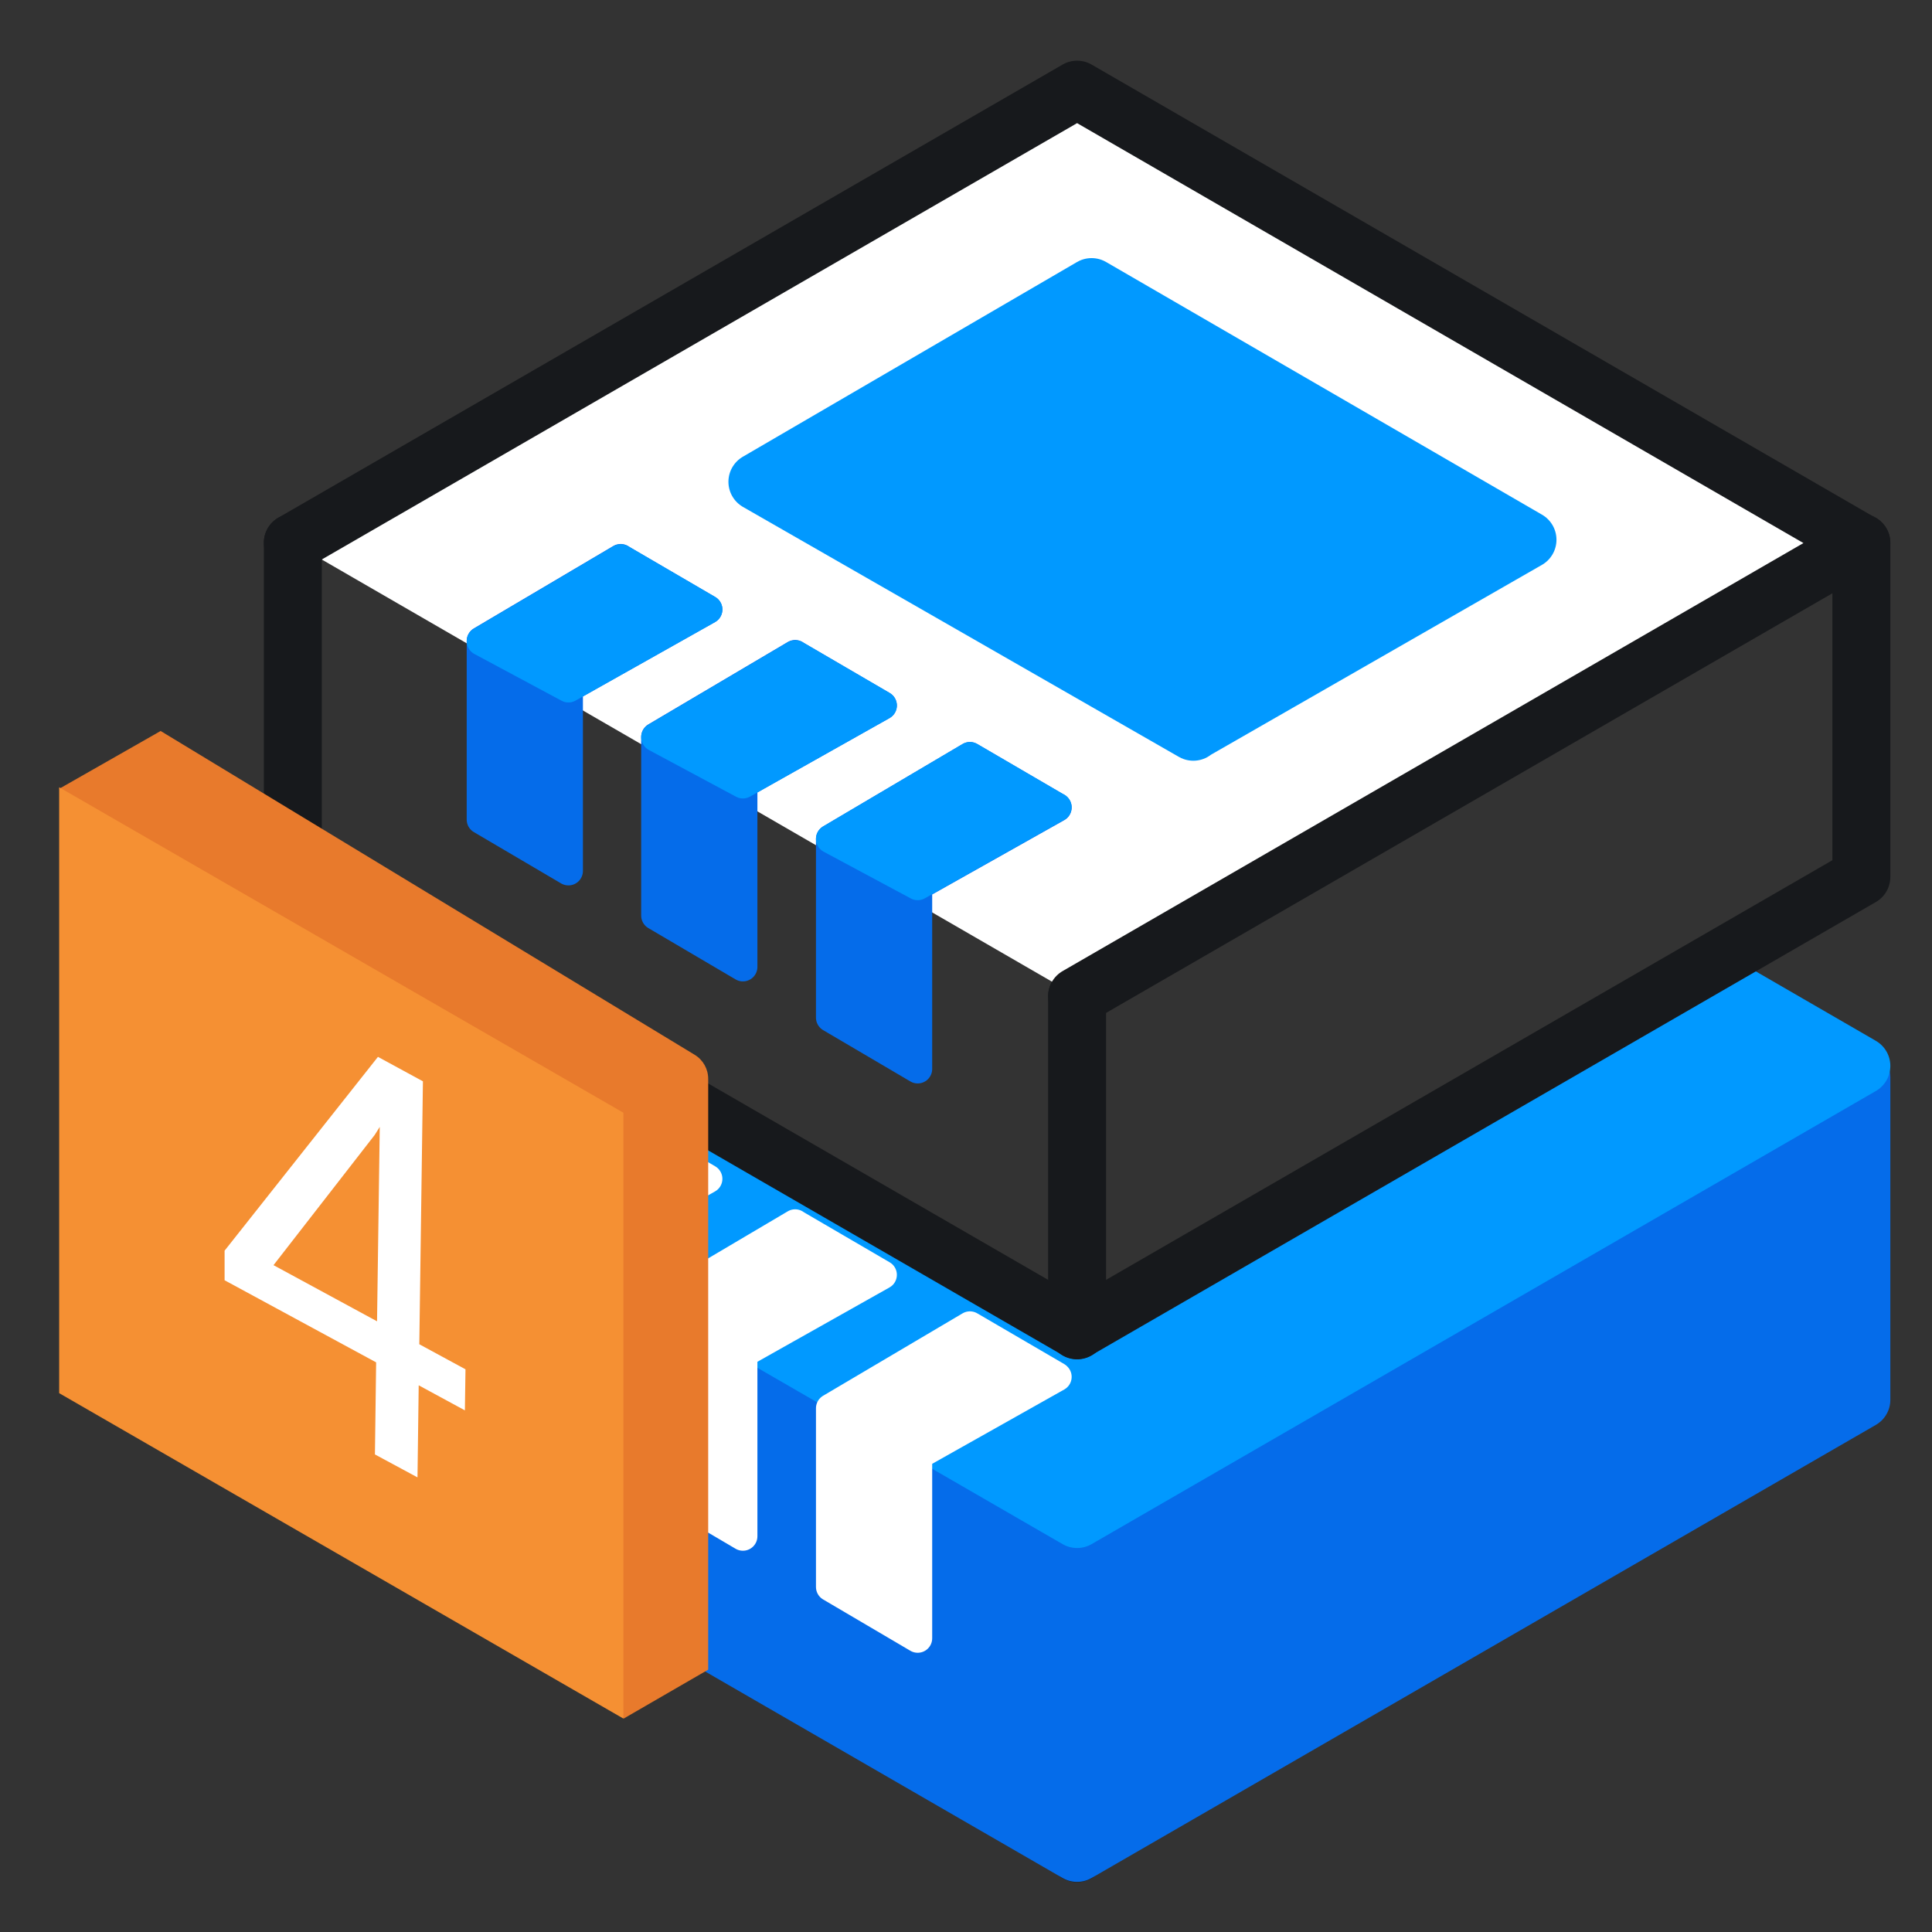
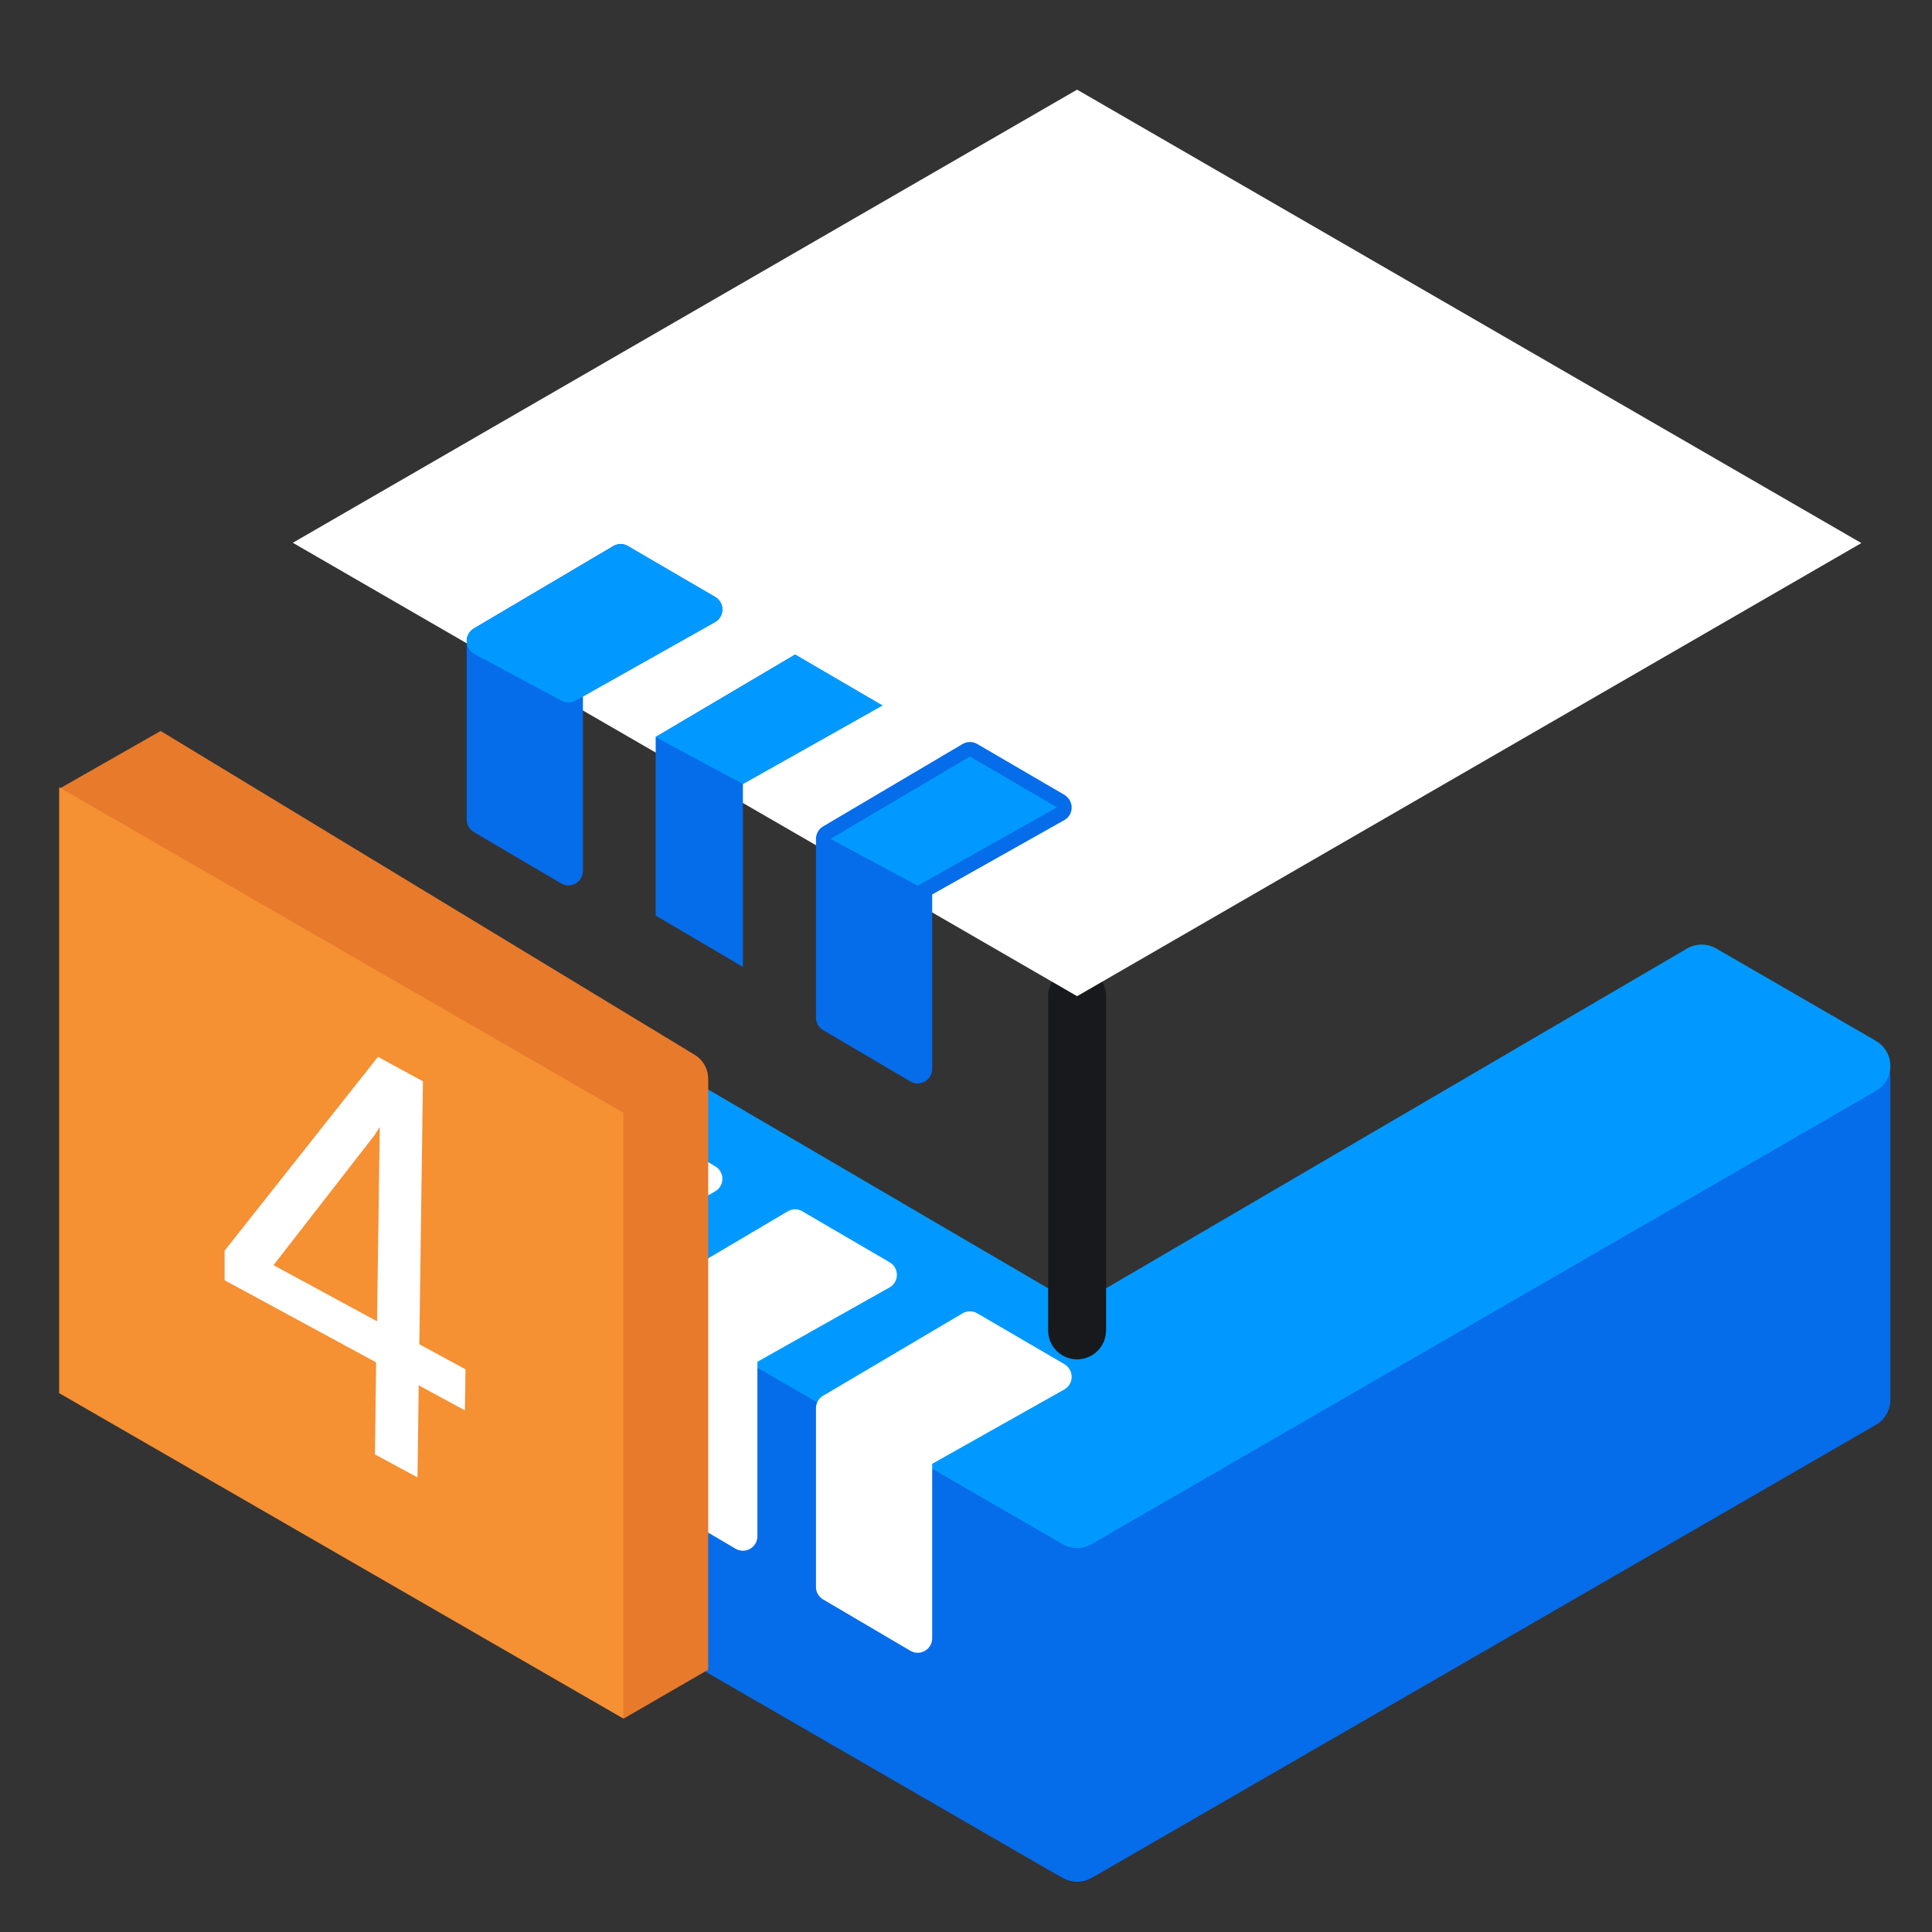
<svg xmlns="http://www.w3.org/2000/svg" viewBox="0 0 64 64">
  <rect x="0" y="0" width="64" height="64" fill="#333333" stroke="none" />
  <defs>
    <style>.cls-1{fill:#fff;}.cls-2{fill:#f59033;}.cls-3{stroke:#fff;}.cls-3,.cls-4,.cls-5,.cls-6,.cls-7,.cls-8{stroke-linecap:round;stroke-linejoin:round;}.cls-3,.cls-5,.cls-6,.cls-8{fill:none;}.cls-3,.cls-5,.cls-8{stroke-width:.96px;}.cls-4,.cls-9{fill:#056cea;}.cls-4,.cls-5{stroke:#056cea;}.cls-4,.cls-6,.cls-7{stroke-width:1.92px;}.cls-10,.cls-7{fill:#0199ff;}.cls-11{fill:#e87a2c;}.cls-6{stroke:#17191c;}.cls-7,.cls-8{stroke:#0199ff;}</style>
  </defs>
  <g id="Layer_3">
    <path class="cls-6" d="M35.68,50.32v11.07" />
    <path class="cls-4" d="M9.7,46.37v-10.68l25.98,13.95,25.98-13.95v10.68l-25.98,15.01-25.98-15.01Z" />
    <path class="cls-7" d="M35.68,50.32l25.98-15.01-5.29-3.06-20.69,12.1-20.69-12.1-5.29,3.06,25.98,15.01Z" />
    <path class="cls-1" d="M20.57,37.37l2.88,1.68-4.62,2.6v6.06l-2.89-1.7v-5.92l4.62-2.73Z" />
    <path class="cls-1" d="M26.35,40.55l2.88,1.68-4.62,2.6v6.06l-2.89-1.7v-5.92l4.62-2.73Z" />
    <path class="cls-1" d="M35.01,45.6l-2.88-1.68-4.62,2.73v5.92l2.89,1.7v-6.06l4.62-2.6Z" />
    <path class="cls-3" d="M20.57,37.37l2.88,1.68-4.62,2.6v6.06l-2.89-1.7v-5.92l4.62-2.73Z" />
    <path class="cls-3" d="M26.35,40.55l2.88,1.68-4.62,2.6v6.06l-2.89-1.7v-5.92l4.62-2.73Z" />
    <path class="cls-3" d="M35.01,45.6l-2.88-1.68-4.62,2.73v5.92l2.89,1.7v-6.06l4.62-2.6Z" />
    <path class="cls-6" d="M35.68,33v11.07" />
    <path class="cls-1" d="M35.68,33l25.98-15.01L35.68,2.97l-25.98,15.01" />
-     <path class="cls-6" d="M35.68,33l25.98-15.01L35.68,2.97l-25.98,15.01" />
-     <path class="cls-7" d="M39.53,24.24l-14.44-8.28,11.07-6.45,14.44,8.37-11.07,6.35Z" />
-     <path class="cls-6" d="M9.7,17.98v11.07l25.98,15.01,25.98-15.01v-11.07" />
    <path class="cls-9" d="M20.57,18.51l2.88,1.68-4.62,2.6v6.06l-2.89-1.7v-5.92l4.62-2.73Z" />
    <path class="cls-9" d="M26.35,21.69l2.88,1.68-4.62,2.6v6.06l-2.89-1.7v-5.92l4.62-2.73Z" />
    <path class="cls-9" d="M35.01,26.74l-2.88-1.68-4.62,2.73v5.92l2.89,1.7v-6.06l4.62-2.6Z" />
    <path class="cls-5" d="M20.57,18.51l2.88,1.68-4.62,2.6v6.06l-2.89-1.7v-5.92l4.62-2.73Z" />
-     <path class="cls-5" d="M26.35,21.69l2.88,1.68-4.62,2.6v6.06l-2.89-1.7v-5.92l4.62-2.73Z" />
    <path class="cls-5" d="M35.01,26.74l-2.88-1.68-4.62,2.73v5.92l2.89,1.7v-6.06l4.62-2.6Z" />
    <path class="cls-10" d="M20.57,18.51l2.88,1.68-4.62,2.6-2.89-1.55,4.62-2.73Z" />
    <path class="cls-10" d="M26.35,21.69l2.88,1.68-4.62,2.6-2.89-1.55,4.62-2.73Z" />
    <path class="cls-10" d="M35.01,26.74l-2.88-1.68-4.62,2.73,2.89,1.55,4.62-2.6Z" />
    <path class="cls-8" d="M20.57,18.51l2.88,1.68-4.62,2.6-2.89-1.55,4.62-2.73Z" />
-     <path class="cls-8" d="M26.35,21.69l2.88,1.68-4.62,2.6-2.89-1.55,4.62-2.73Z" />
-     <path class="cls-8" d="M35.01,26.74l-2.88-1.68-4.62,2.73,2.89,1.55,4.62-2.6Z" />
+     <path class="cls-8" d="M26.35,21.69Z" />
    <path class="cls-11" d="M5.32,24.41l-3.13,1.78,18.53,30.49,2.57-1.49v-19.46c0-.27-.14-.52-.37-.65L5.32,24.41ZM5.33,24.22l17.68,10.72c.28.17.45.47.45.8v19.57l-2.8,1.62L1.96,26.13l3.37-1.92Z" />
    <path class="cls-11" d="M23.41,55.22l-.04-19.49c0-.3-.15-.58-.41-.73L5.28,24.28l-3.2,1.88,18.61,30.63,2.72-1.58h0Z" />
    <path class="cls-2" d="M20.65,56.93L1.96,46.15v-20.07l18.69,10.78v20.07Z" />
  </g>
  <g id="Layer_4">
    <path class="cls-1" d="M13.89,44.53l1.53.83-.02,1.36-1.53-.83-.04,3.05-1.41-.76.04-3.05-5.02-2.72v-.98s5.08-6.42,5.08-6.42l1.49.81-.12,8.72ZM9.06,41.91l3.43,1.86.09-6.44-.17.27-3.35,4.31Z" />
  </g>
</svg>